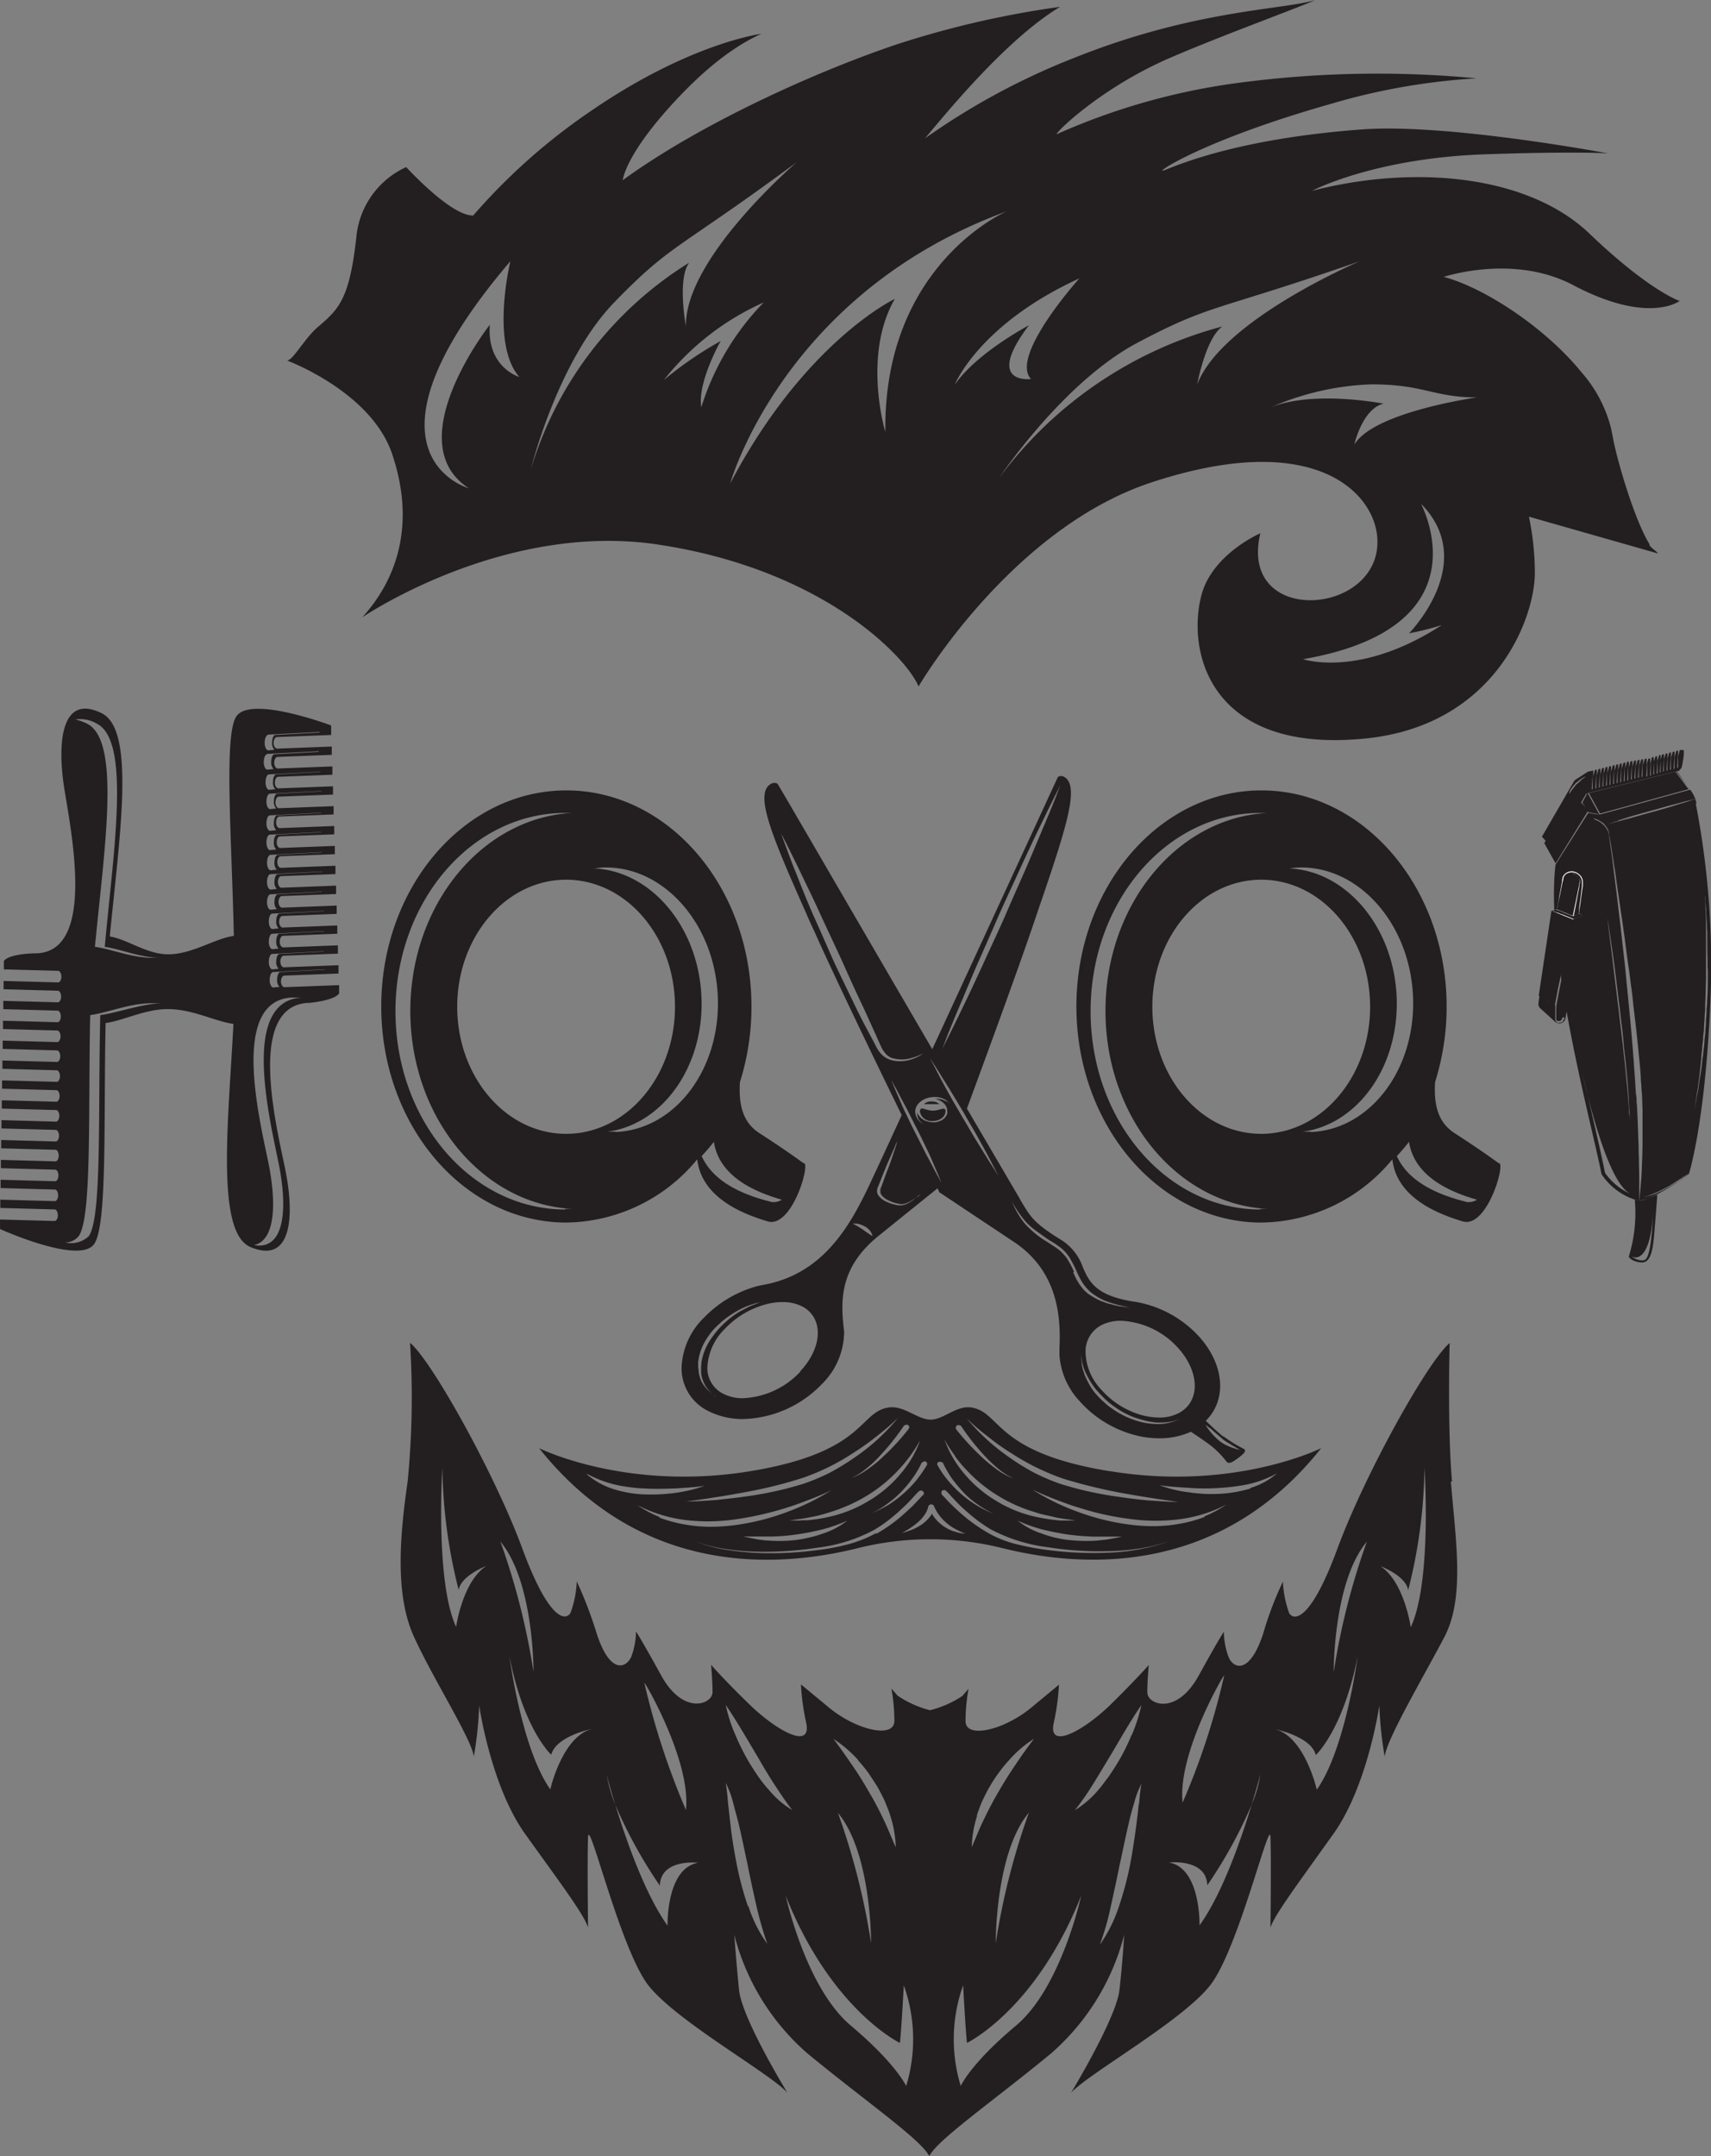
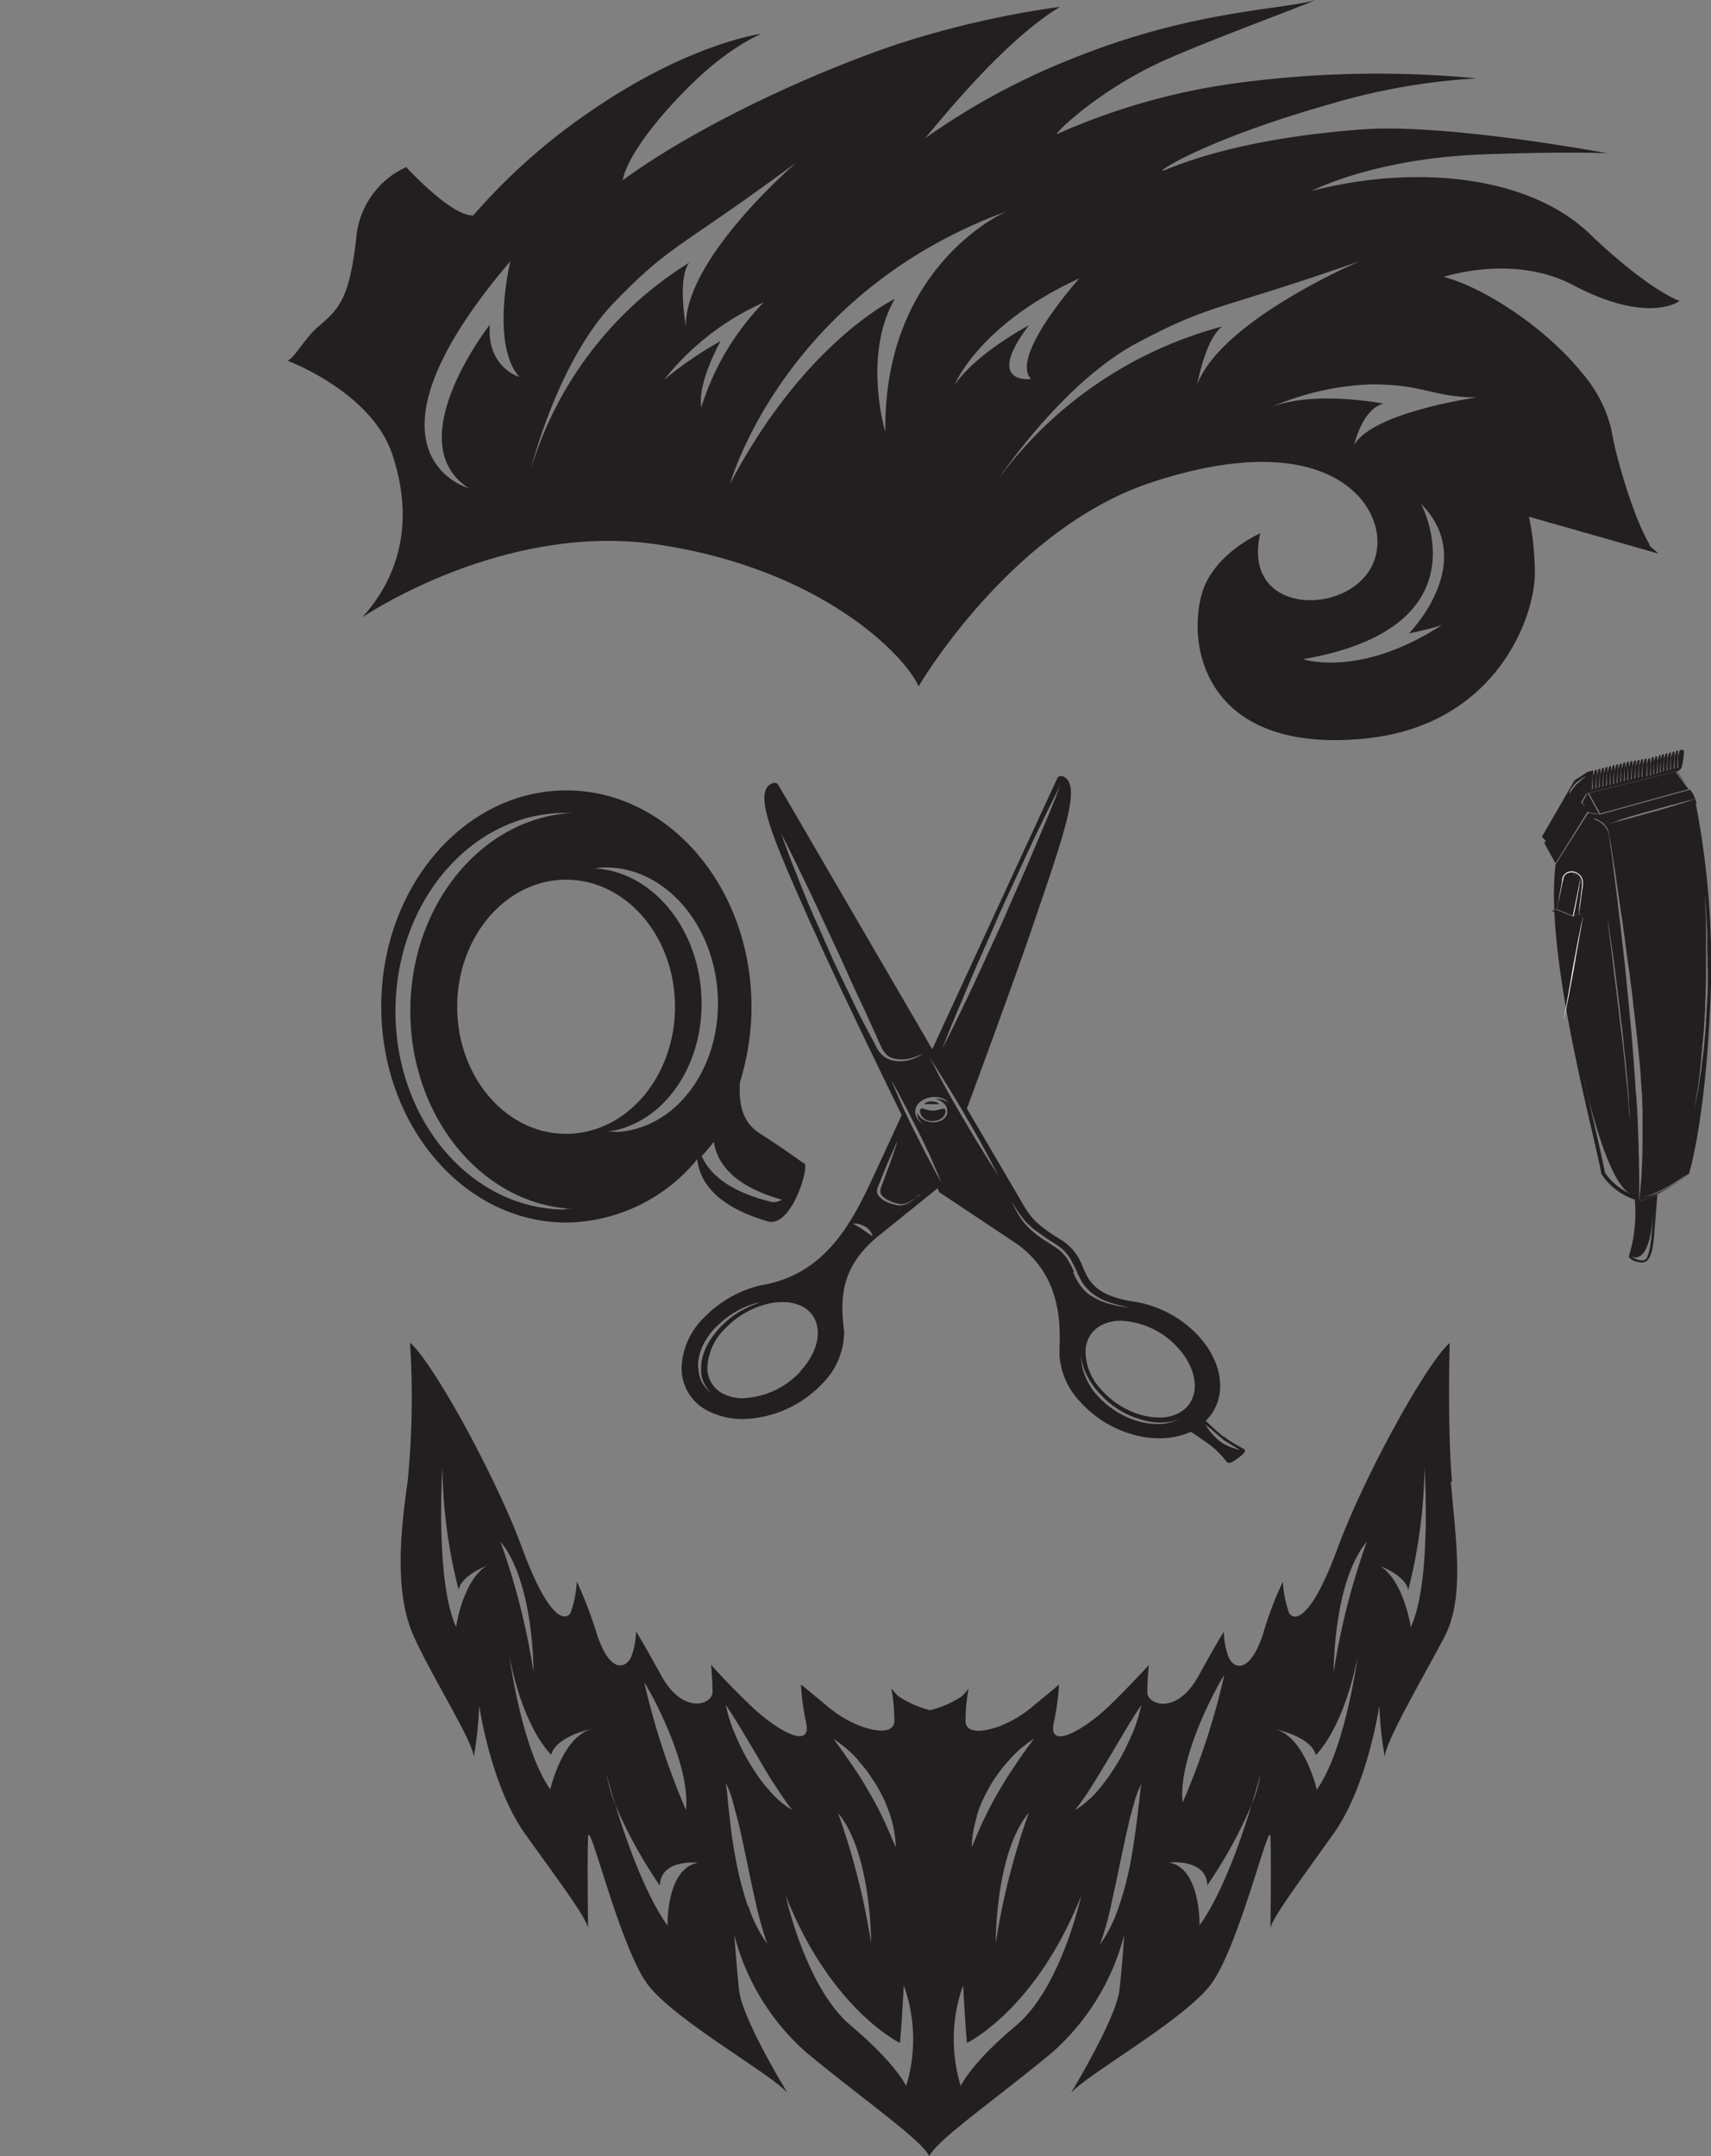
<svg xmlns="http://www.w3.org/2000/svg" width="148.182" height="186.651" viewBox="0 0 148.182 186.651">
  <rect x="0" y="0" width="148.182" height="186.651" fill="#808080" stroke="none" />
  <g id="kopf" transform="translate(0.01)">
    <path id="Pfad_1124" data-name="Pfad 1124" d="M69.88,83.322c-.617-.488-1.182-1.053-1.516-1.362,1.8-1.773,1.67-4.728-.514-7.22a9.671,9.671,0,0,0-5.6-3.083h-.026c-3.392-.514-3.957-1.722-4.522-3.032a4.5,4.5,0,0,0-1.8-2.287c-2.39-1.465-2.724-2.03-3.495-3.34-.077-.1-.128-.231-.206-.36-.617-1.053-2.338-3.983-4.522-7.709,2-5.422,4.651-12.668,5.884-16.342.206-.591.385-1.156.591-1.722,2.261-6.655,3.366-10.15,1.8-10.715H55.7a.272.272,0,0,0-.18.154c-.1.206-6.115,13.259-10.843,23.486-5.987-10.252-13.233-22.74-13.362-22.92a.328.328,0,0,0-.18-.128h-.257c-1.747.642-.231,4.265,2.8,11.1.257.591.514,1.182.8,1.773,1.67,3.752,5.011,10.689,7.554,15.88-1.31,2.852-2.313,5.011-2.724,5.884-1.773,3.777-4.111,7.888-9.276,8.814l-.385.077a10.031,10.031,0,0,0-4.754,2.775,6.341,6.341,0,0,0-1.927,4.343,4.111,4.111,0,0,0,2.21,3.674,6.581,6.581,0,0,0,3.006.745h.077a9.768,9.768,0,0,0,6.861-3.032h0A6.356,6.356,0,0,0,37.042,74.3v-.1c-.334-2.672-.385-5.525,2.981-8.248,3.469-2.8,5.036-4.06,5.036-4.06.026,0,.051-.051.051-.077a1.453,1.453,0,0,1,.154.308c0,.051.051.077.1.1,0,0,2.236,1.49,6.372,4.24,3.829,2.544,4.086,6.475,3.957,9.225v.385h0v.206a6.48,6.48,0,0,0,1.773,4.008,9.659,9.659,0,0,0,4.651,2.878,8.146,8.146,0,0,0,2.184.308h.077a6.58,6.58,0,0,0,2.7-.565c.385.257,1.131.745,1.8,1.259a8.085,8.085,0,0,1,1.31,1.362c.206.154.411.077,1-.36s.668-.617.488-.771a11.654,11.654,0,0,1-1.722-1.054Zm-44.042-3.6a2.3,2.3,0,0,1-.334-.206,2.936,2.936,0,0,1-.822-.976,3.383,3.383,0,0,1-.231-.771,2.861,2.861,0,0,0-.051-.437V76.9a4.638,4.638,0,0,1,.617-1.85,7.061,7.061,0,0,1,.591-.848,4.933,4.933,0,0,1,.36-.385c.128-.128.257-.231.385-.36a8.491,8.491,0,0,1,1.593-1.1,6.877,6.877,0,0,1,1.336-.54c.18-.051.308-.077.411-.1a.373.373,0,0,0,.154-.026,4.023,4.023,0,0,0-.514.18,4.4,4.4,0,0,0-.565.231c-.206.1-.437.231-.694.36a7.865,7.865,0,0,0-2.749,2.7,4.779,4.779,0,0,0-.642,1.773c0,.154-.026.283-.026.437v.411a2.434,2.434,0,0,0,.18.745,2.556,2.556,0,0,0,.694,1c.128.1.206.18.283.231a.76.76,0,0,1,.1.077s-.051,0-.128-.077Zm7.426-2.03h0a7.233,7.233,0,0,1-4.985,2.313,3.654,3.654,0,0,1-1.8-.437A2.48,2.48,0,0,1,25.2,77.31a5.016,5.016,0,0,1,1.516-3.315,7.618,7.618,0,0,1,3.6-2.133,5.417,5.417,0,0,1,1.388-.18h.051a3.626,3.626,0,0,1,1.722.411c1.8,1,1.7,3.52-.231,5.576ZM45.906,48.813c.257-.642.617-1.542,1.079-2.621s.976-2.338,1.567-3.7c.591-1.336,1.233-2.775,1.85-4.214.642-1.439,1.31-2.852,1.927-4.214.617-1.336,1.208-2.6,1.722-3.649.514-1.079.951-1.953,1.259-2.57l.488-.976s-.154.36-.385,1c-.257.642-.617,1.542-1.079,2.621s-.976,2.338-1.567,3.7c-.591,1.336-1.233,2.775-1.85,4.214-.642,1.439-1.31,2.852-1.927,4.214-.617,1.336-1.208,2.6-1.722,3.649-.514,1.079-.951,1.953-1.259,2.57l-.488.976S45.675,49.456,45.906,48.813Zm-5.987.951c-.514-1.028-1.182-2.184-1.8-3.469s-1.285-2.647-1.927-4.008c-.617-1.388-1.208-2.749-1.8-4.06-.565-1.285-1.054-2.518-1.465-3.572-.437-1.054-.745-1.927-.976-2.544s-.36-.976-.36-.976.18.334.488.925c.283.591.719,1.439,1.208,2.467s1.079,2.21,1.67,3.52c.591,1.285,1.233,2.647,1.876,4.034.617,1.388,1.233,2.749,1.85,4.034.591,1.285,1.131,2.492,1.593,3.52a2.422,2.422,0,0,0,.463.642,1.352,1.352,0,0,0,.694.334,2.861,2.861,0,0,0,1.413-.051,5.73,5.73,0,0,0,.848-.308,1.492,1.492,0,0,0,.283-.154s-.077.051-.257.18a4.2,4.2,0,0,1-.822.385,3.1,3.1,0,0,1-1.516.128,1.98,1.98,0,0,1-.874-.36,2.183,2.183,0,0,1-.591-.694Zm-.488,16.162s-.128-.077-.206-.128-.18-.128-.257-.18a1.962,1.962,0,0,1-.283-.206c-.206-.128-.411-.257-.591-.36a2.751,2.751,0,0,0-.308-.154,1.543,1.543,0,0,1,.385,0,1.1,1.1,0,0,1,.36.1,2.593,2.593,0,0,1,.385.18,1.491,1.491,0,0,1,.308.257,1.186,1.186,0,0,1,.18.257,1.253,1.253,0,0,1,.1.283s-.026,0-.077-.051Zm3.957-3.392s-.206.18-.36.308a3.652,3.652,0,0,1-.565.334,1.55,1.55,0,0,1-.411.128h-.231a.712.712,0,0,1-.231-.026A3.844,3.844,0,0,1,40.716,63,1.727,1.727,0,0,1,40,62.432a.653.653,0,0,1-.1-.437v-.1h.026v-.077l.077-.18c.206-.488.385-1,.591-1.465.18-.463.385-.9.54-1.259s.308-.668.385-.9c.1-.206.154-.334.154-.334a2.569,2.569,0,0,0-.1.36l-.308.925c-.128.385-.283.822-.463,1.285s-.36.976-.54,1.465l-.077.18v.051h0v.128a.464.464,0,0,0,.077.308,1.494,1.494,0,0,0,.617.488,2.947,2.947,0,0,0,.8.283,1.984,1.984,0,0,0,.385.051,1.57,1.57,0,0,0,.334-.077,2.9,2.9,0,0,0,.565-.283,2.5,2.5,0,0,0,.385-.283c.206-.154.334-.257.334-.257l-.283.283Zm1.876-1.567c-.128-.231-.334-.591-.54-1s-.488-.9-.745-1.413-.54-1.079-.822-1.619c-.283-.565-.54-1.1-.8-1.645-.257-.514-.463-1.028-.642-1.439s-.334-.771-.437-1.028l-.154-.385s.077.128.206.385c.128.231.334.591.54,1s.488.9.745,1.413.54,1.079.822,1.619c.283.565.54,1.1.8,1.645.257.514.463,1.028.642,1.439s.334.771.437,1.028l.154.385S45.392,61.224,45.264,60.967Zm.642-6.655a1.818,1.818,0,0,0-.771-.231H44.9a.794.794,0,0,1,.206.051,1.477,1.477,0,0,1,.565.334.959.959,0,0,1,.308.668v.206a.544.544,0,0,1-.077.18.858.858,0,0,1-.283.334,1.147,1.147,0,0,1-.437.206,1.026,1.026,0,0,1-.488.051,1.455,1.455,0,0,1-.463-.077,1.291,1.291,0,0,1-.8-.642,1.013,1.013,0,0,1-.051-.154v.18a.935.935,0,0,0,.257.617,1.363,1.363,0,0,0,.283.231,1.232,1.232,0,0,1-.719-1.079c0-.694.771-1.259,1.67-1.259a1.738,1.738,0,0,1,1.362.591,2.733,2.733,0,0,0-.283-.231ZM50.12,60.3c-.18-.283-.437-.668-.719-1.131s-.642-1.028-1-1.619-.719-1.233-1.1-1.85c-.36-.642-.745-1.259-1.079-1.876-.334-.591-.642-1.156-.9-1.645s-.463-.9-.617-1.182-.231-.437-.231-.437.1.154.283.437.437.668.719,1.131.642,1.028,1,1.619.745,1.233,1.1,1.85c.36.642.745,1.259,1.079,1.876.334.591.642,1.156.9,1.644s.463.9.617,1.182.231.437.231.437-.1-.154-.283-.437Zm6.835,8.762a8.623,8.623,0,0,0-.565-1.079,1.561,1.561,0,0,0-.18-.257c-.077-.077-.128-.154-.206-.231a2.686,2.686,0,0,0-.488-.437l-.257-.18s-.206-.128-.283-.18c-.18-.128-.385-.257-.565-.36a8.249,8.249,0,0,1-1.773-1.516,7.834,7.834,0,0,1-.822-1.31c-.154-.334-.257-.514-.257-.514s.128.18.308.488a10.182,10.182,0,0,0,.9,1.233,5.57,5.57,0,0,0,.8.719c.308.231.642.463,1,.719.18.128.36.231.565.36a2.706,2.706,0,0,1,.283.18l.283.206a2.987,2.987,0,0,1,.514.463,1.8,1.8,0,0,1,.206.257,1.559,1.559,0,0,1,.18.257,11.223,11.223,0,0,1,.565,1.1,8.141,8.141,0,0,0,.54,1.053,5.639,5.639,0,0,0,.36.463l.206.206.1.1a1.025,1.025,0,0,1,.1.077,5.912,5.912,0,0,0,.951.591,5.845,5.845,0,0,0,.925.334c.154.051.283.077.411.128.128.026.257.051.36.077.437.1.668.154.668.154s-.257-.026-.694-.1a2.016,2.016,0,0,1-.36-.051c-.128-.026-.283-.077-.411-.1-.154-.051-.308-.077-.488-.128-.154-.051-.334-.128-.514-.18a6.8,6.8,0,0,1-1.028-.565c-.051-.026-.077-.051-.128-.077l-.1-.1s-.154-.128-.231-.206c-.128-.154-.257-.308-.385-.488a5.388,5.388,0,0,1-.565-1.079ZM64.2,82.243a7.662,7.662,0,0,1-1.079-.1,6.732,6.732,0,0,1-1.028-.283,6.246,6.246,0,0,1-.951-.411,6.748,6.748,0,0,1-.848-.514,5.8,5.8,0,0,1-.745-.591,7.582,7.582,0,0,1-.642-.642h0a4.418,4.418,0,0,1-.591-.822A6.923,6.923,0,0,1,57.88,78l-.154-.462a2.988,2.988,0,0,1-.1-.463,2.831,2.831,0,0,0-.051-.463v-.463a3.823,3.823,0,0,0,.128.925,3.607,3.607,0,0,0,.334.874,7.168,7.168,0,0,0,.488.848,5.792,5.792,0,0,0,.617.771h0c.206.206.411.437.642.642a7.742,7.742,0,0,0,.719.565,7.627,7.627,0,0,0,1.7.9c.308.1.642.206.951.283a6.759,6.759,0,0,0,1,.154,6.883,6.883,0,0,0,1.028-.051,3.324,3.324,0,0,0,.976-.308,3.994,3.994,0,0,1-2,.488Zm1.824-.951a3.589,3.589,0,0,1-1.7.385,6.117,6.117,0,0,1-1.49-.206,7.294,7.294,0,0,1-3.52-2.21h0a4.85,4.85,0,0,1-1.362-3.34,2.556,2.556,0,0,1,1.362-2.235,3.589,3.589,0,0,1,1.7-.385h.051a7.1,7.1,0,0,1,4.959,2.415c1.85,2.107,1.85,4.6,0,5.576ZM70.677,84.3c-.18-.077-.385-.154-.591-.257a1.921,1.921,0,0,1-.308-.18,2.692,2.692,0,0,1-.283-.206,5.3,5.3,0,0,1-.848-.9,2.912,2.912,0,0,1-.308-.462s.18.154.463.36c.128.1.283.257.437.385s.334.283.514.437a1.8,1.8,0,0,0,.257.206,2.7,2.7,0,0,0,.283.18c.18.1.36.231.514.308.308.18.514.308.514.308a4.886,4.886,0,0,1-.617-.18Z" transform="translate(36.052 41.043)" fill="#231f20" />
    <path id="Pfad_1125" data-name="Pfad 1125" d="M30.99,37.56a1.02,1.02,0,0,0,1.1.874c.617,0,1.131-.36,1.131-.848,0-.463-.488-.051-1.1-.051s-1.1-.437-1.1.026Z" transform="translate(48.656 58.618)" fill="#231f20" />
    <path id="Pfad_1126" data-name="Pfad 1126" d="M31.515,37.136s-.154.051-.206.077-.1.077-.128.077c0,.026-.051.051-.051.051h1.336l-.051-.051c-.026,0-.077-.051-.128-.077a1.773,1.773,0,0,0-.206-.077c-.077,0-.18-.026-.283-.026A1.054,1.054,0,0,0,31.515,37.136Z" transform="translate(48.875 58.246)" fill="#231f20" />
    <path id="Pfad_1127" data-name="Pfad 1127" d="M49.456,58.929c-.463-.308-1.054-.8-3.854-2.621-1.567-1-1.8-2.672-1.7-4.42a21.728,21.728,0,0,0,1-6.552c0-10.33-7.195-18.706-16.034-18.706S12.84,35.007,12.84,45.336s7.195,18.706,16.034,18.706a14.911,14.911,0,0,0,11.332-5.473c.385,3.417,4.137,4.779,6.09,5.37,2.056.617,3.649-4.728,3.186-5.036ZM28.771,62.912c-8.12,0-14.7-7.683-14.7-17.165s6.578-17.165,14.7-17.165h.642C21.6,28.968,15.358,36.5,15.358,45.722S21.6,62.475,29.414,62.861h-.642Zm9.507-17.55c0,6.064-4.214,11-9.43,11s-9.43-4.934-9.43-11,4.214-11,9.43-11S38.278,39.3,38.278,45.362ZM33.139,56.18h-.694c4.856-.668,8.428-5.781,8.12-11.794-.308-6.038-4.42-10.792-9.3-11l.694-.077c5.19-.231,9.687,4.7,10.021,11.023s-3.623,11.64-8.814,11.871Zm13.439,6.064c-1.722-.437-4.856-1.413-5.987-3.957.36-.385.719-.8,1.054-1.233.488,3.161,3.854,4.42,5.884,5.011a1.3,1.3,0,0,1-.976.18Z" transform="translate(20.169 41.797)" fill="#231f20" />
-     <path id="Pfad_1128" data-name="Pfad 1128" d="M72.886,58.929c-.463-.308-1.054-.8-3.854-2.621-1.567-1-1.8-2.672-1.7-4.42a21.728,21.728,0,0,0,1-6.552c0-10.33-7.195-18.706-16.034-18.706S36.27,35.007,36.27,45.336,43.465,64.043,52.3,64.043a14.911,14.911,0,0,0,11.332-5.473c.385,3.417,4.137,4.779,6.09,5.37,2.056.617,3.649-4.728,3.186-5.036ZM52.2,62.912c-8.12,0-14.7-7.683-14.7-17.165s6.578-17.165,14.7-17.165h.642c-7.811.385-14.055,7.914-14.055,17.139s6.244,16.753,14.055,17.139H52.2Zm9.507-17.55c0,6.064-4.214,11-9.43,11s-9.43-4.934-9.43-11,4.214-11,9.43-11,9.43,4.934,9.43,11ZM56.569,56.18h-.694C60.732,55.512,64.3,50.4,64,44.386c-.308-6.038-4.42-10.792-9.3-11l.694-.077c5.19-.231,9.687,4.7,10.021,11.023S61.786,55.974,56.6,56.205Zm13.439,6.064c-1.722-.437-4.856-1.413-5.987-3.957.36-.385.719-.8,1.054-1.233.488,3.161,3.854,4.42,5.884,5.011a1.3,1.3,0,0,1-.976.18Z" transform="translate(56.943 41.797)" fill="#231f20" />
-     <path id="Pfad_1129" data-name="Pfad 1129" d="M26.739,49.353s2.184-.18,2.621-.822v-.719l-4.728.18c-.154,0-.308-.206-.308-.488h0c0-.283.128-.514.283-.514l4.7-.18V46.09l-4.728.18c-.154,0-.308-.206-.308-.488h0c0-.283.128-.514.283-.514l4.7-.18v-.719l-4.728.18c-.154,0-.308-.206-.308-.488h0c0-.283.128-.514.283-.514l4.7-.18v-.719l-4.728.18c-.154,0-.308-.206-.308-.488h0c0-.283.128-.514.283-.514l4.7-.18v-.719l-4.728.18c-.154,0-.308-.206-.308-.488h0c0-.283.128-.514.283-.514l4.7-.18V39.2l-4.728.18c-.154,0-.308-.206-.308-.488h0c0-.283.128-.514.283-.514l4.7-.18v-.719l-4.728.18c-.154,0-.308-.206-.308-.488h0c0-.283.128-.514.283-.514l4.7-.18V35.76l-4.728.18c-.154,0-.308-.206-.308-.488h0c0-.283.128-.514.283-.514l4.7-.18v-.719l-4.728.18c-.154,0-.308-.206-.308-.488h0c0-.283.128-.514.283-.514l4.7-.18v-.719l-4.728.18c-.154,0-.308-.206-.308-.488h0c0-.283.128-.514.283-.514l4.7-.18V30.6l-4.728.18c-.154,0-.308-.206-.308-.488h0c0-.283.128-.514.283-.514l4.7-.18v-.719l-4.728.18c-.154,0-.308-.206-.308-.488h0c0-.283.128-.514.283-.514l4.7-.18v-.719l-4.728.18c-.154,0-.308-.206-.308-.488h0c0-.283.128-.514.283-.514l4.7-.18v-.822s-7.015-2.647-8.223-.771c-1.079,1.67-.385,10.561-.206,18.989-1.619.206-3.6,1.593-5.679,1.593-1.876,0-3.546-1.31-5.062-1.542.8-8.428,2.287-17.858-.694-19.323C5.283,22.527,4.9,26.818,5.592,31.007c.694,4.214,2.6,14.107-2.621,14.055,0,0-2.21.026-2.647.668v.719l4.7.128c.154,0,.283.231.283.514h0c0,.283-.154.514-.308.488L.3,47.452v.719L5,48.3c.154,0,.283.231.283.514h0c0,.283-.154.514-.308.488l-4.7-.128v.719l4.7.128c.154,0,.283.231.283.514h0c0,.283-.154.514-.308.488l-4.7-.128v.719l4.7.128c.154,0,.283.231.283.514h0c0,.283-.154.514-.308.488l-4.7-.128v.719l4.7.128c.154,0,.283.231.283.514h0c0,.283-.154.514-.308.488L.2,54.338v.719l4.7.128c.154,0,.283.231.283.514h0c0,.283-.154.514-.308.488L.17,56.06v.719l4.7.128c.154,0,.283.231.283.514h0c0,.283-.154.514-.308.488l-4.7-.128V58.5l4.7.128c.154,0,.283.231.283.514h0c0,.283-.154.514-.308.488L.118,59.5v.719l4.7.128c.154,0,.283.231.283.514h0c0,.283-.154.514-.308.488l-4.7-.128v.719l4.7.128c.154,0,.283.231.283.514h0c0,.283-.154.514-.308.488l-4.7-.128v.719l4.7.128c.154,0,.283.231.283.514h0c0,.283-.154.514-.308.488l-4.7-.128v.719l4.7.128c.154,0,.283.231.283.514h0c0,.283-.154.514-.308.488l-4.7-.128v.719l4.7.128c.154,0,.283.231.283.514H5c0,.283-.154.514-.308.488l-4.7-.128v.822s6.861,3.109,8.145,1.31c1.156-1.593.822-10.664,1-19.143,1.542-.206,3.417-1.208,5.37-1.208,2.158,0,4.06,1.054,5.7,1.285-.437,8.479-1.542,18.064,1.49,19.323,3.623,1.516,3.829-2.8,2.955-6.938-.874-4.163-3.186-13.927,2.03-14.21ZM8.675,50.407c-.206,8.479.154,17.524-1,19.143a2.218,2.218,0,0,1-2.03.54A1.507,1.507,0,0,0,6.8,69.55c1.156-1.593.822-10.664,1-19.143,1.542-.206,3.417-1.028,5.37-1.028h.848C12.247,49.43,10.088,50.227,8.675,50.407Zm4.548-4.959c-1.876,0-3.495-.745-5.011-.951.8-8.428,2.287-17.858-.694-19.323a4.76,4.76,0,0,0-1-.36,2.784,2.784,0,0,1,1.85.36c2.955,1.465,1.465,10.895.694,19.323,1.388.206,2.981.9,4.677.951H13.2Zm14.878.976h0v.051l-3.829.206c-.154,0-.283.308-.283.668h0a.822.822,0,0,0,.206.617l-.54.051c-.154,0-.308-.283-.308-.642h0c0-.385.128-.668.283-.694L28.1,46.45Zm-.077-1.567h0v.051l-3.829.206c-.154,0-.283.308-.283.668h0a.822.822,0,0,0,.206.617l-.54.051c-.154,0-.308-.283-.308-.642h0c0-.385.128-.668.283-.694l4.471-.231Zm0-1.747h0v.051l-3.829.206c-.154,0-.283.308-.283.668h0a.822.822,0,0,0,.206.617l-.54.051c-.154,0-.308-.283-.308-.642h0c0-.385.128-.668.283-.694l4.471-.231Zm0-1.747h0v.051l-3.829.206c-.154,0-.283.308-.283.668h0a.822.822,0,0,0,.206.617l-.54.051c-.154,0-.308-.283-.308-.642h0c0-.385.128-.668.283-.694l4.471-.231Zm-.154-1.67h0v.051l-3.829.206c-.154,0-.283.308-.283.668h0a.822.822,0,0,0,.206.617l-.54.051c-.154,0-.308-.283-.308-.642h0c0-.385.128-.668.283-.694l4.471-.231Zm0-1.747h0V38l-3.829.206c-.154,0-.283.308-.283.668h0a.822.822,0,0,0,.206.617l-.54.051c-.154,0-.308-.283-.308-.642h0c0-.385.128-.668.283-.694l4.471-.231Zm0-1.67h0v.051l-3.829.206c-.154,0-.283.308-.283.668h0a.822.822,0,0,0,.206.617l-.54.051c-.154,0-.308-.283-.308-.642h0c0-.385.128-.668.283-.694L27.87,36.3Zm-.051-1.747h0v.051l-3.829.206c-.154,0-.283.308-.283.668h0a.822.822,0,0,0,.206.617l-.54.051c-.154,0-.308-.283-.308-.642h0c0-.385.128-.668.283-.694l4.471-.231Zm0-1.67h0v.051l-3.829.206c-.154,0-.283.308-.283.668h0a.822.822,0,0,0,.206.617l-.54.051c-.154,0-.308-.283-.308-.642h0c0-.385.128-.668.283-.694l4.471-.231Zm0-1.876h0v.051l-3.829.206c-.154,0-.283.308-.283.668h0a.822.822,0,0,0,.206.617l-.54.051c-.154,0-.308-.283-.308-.642h0c0-.385.128-.668.283-.694l4.471-.231Zm-.077-1.67h0v.051l-3.829.206c-.154,0-.283.308-.283.668h0a.822.822,0,0,0,.206.617l-.54.051c-.154,0-.308-.283-.308-.642h0c0-.385.128-.668.283-.694l4.471-.231Zm-4.548-3.186,4.471-.231h0v.051l-3.829.206c-.154,0-.283.308-.283.668h0a.822.822,0,0,0,.206.617l-.54.051c-.154,0-.308-.283-.308-.642h0c0-.385.128-.668.283-.694Zm-.077,1.67,4.471-.231h0v.051l-3.829.206c-.154,0-.283.308-.283.668h0a.822.822,0,0,0,.206.617l-.54.051c-.154,0-.308-.283-.308-.642h0c0-.385.128-.668.283-.694ZM24.092,63.1c.8,3.8.668,7.709-2.107,7.22,1.927-.411,1.927-3.854,1.233-7.22-.874-4.163-3.186-13.927,2.03-14.21h.874C20.906,49.173,23.244,58.938,24.092,63.1Z" transform="translate(0 37.472)" fill="#231f20" />
    <path id="Pfad_1130" data-name="Pfad 1130" d="M127.663,47.125c-1.362-2.184-2.852-7.477-3.135-9.019l-.206-1.028a11.618,11.618,0,0,0-2.544-4.831h0c-3.186-3.931-8.505-7.375-11.948-8.274,0,0,6.038-2.03,11.229.719,6.527,3.443,9.2,1.362,9.2,1.362s-2.6-.848-7.811-5.833-14.929-6.038-24.025-3.7c0,0,5.345-2.826,14.955-3.161,4.959-.18,9.327-.18,10.689-.077-2.467-.463-14.621-2.57-21.276-2.081-11.512.848-16.625,3.392-17.267,3.572-.642.154,3.649-2.7,14.621-5.807a55.836,55.836,0,0,1,12.539-2.184,91.07,91.07,0,0,0-20.4.36,56.821,56.821,0,0,0-15.957,4.471c-.257,0,3.777-4.034,9.918-6.655C90.842,2.981,97.6.54,98.7,0,96.032.848,88.3.822,77.891,4.985a60.411,60.411,0,0,0-12.976,6.989c1.85-2.21,7.066-8.608,11.691-11.383A81.9,81.9,0,0,0,62.5,3.829C55.459,6.193,45.438,10.715,38.731,15.6c0,0,.154-1.9,3.726-5.961S48.8,3.8,50.731,2.929c0,0-6.09.771-14.569,6.552a52.626,52.626,0,0,0-10.381,9.173c-1.362.051-3.854-2.107-5.807-4.188A7.421,7.421,0,0,0,15.683,20.3c-.591,5.55-1.49,6.424-3.366,8.017-1.182,1.028-2.107,2.826-2.647,2.9,0,0,7.3,2.7,9.1,8.12,2.518,7.529-.848,12.18-2.6,14.107,0,0,12.205-8.325,25.618-6.3,14.364,2.158,21.533,9.79,22.561,12.282,0,0,7.94-13.619,20.145-17.653,14.081-4.651,19.272.822,19.58,4.728.54,6.809-12.077,7.863-10.124-.334,0,0-4.188,1.8-5.113,5.4-1.285,5.036.9,13.747,14.287,12.359,10.946-1.131,14.492-10.047,14.6-14.184a23.875,23.875,0,0,0-.514-5.011l11.177,3.186c-.18-.257-.437-.334-.745-.719ZM27.22,28.111S19.229,38.286,25.4,42.269c0,0-10.664-2.929,3.6-19.657,0,0-1.747,7.143.771,10.021C29.764,32.633,26.937,31.811,27.22,28.111ZM30.766,40.65s2.287-9.379,7.246-14.492,5.37-4.42,15.8-12.128c0,0-9.739,8.325-9.61,14.235,0,0-.771-4.111.283-5.525A31.8,31.8,0,0,0,30.766,40.65ZM47.211,29.524A32.03,32.03,0,0,0,42.3,32.89a22.849,22.849,0,0,1,8.634-6.706,22.713,22.713,0,0,0-5.4,9.07C45.181,33.1,47.211,29.524,47.211,29.524ZM61.446,37.31s-1.953-6.6.848-11.434c0,0-7.786,3.674-14.261,15.983,0,0,4.6-16.471,23.948-23.563,0,0-10.664,4.548-10.509,19.04ZM67.485,33.3s2.081-5.216,10.792-9.2c0,0-6.064,6.732-4.188,8.711,0,0-4.111.54-.18-4.651C73.908,28.162,69.412,30.526,67.485,33.3Zm20.967.128s.719-4.111,2.21-5.165A35.316,35.316,0,0,0,71.313,41.4s5.5-8.274,11.974-11.717c6.5-3.443,6.655-2.672,19.272-7.066,0,0-12.18,5.165-14.132,10.818Zm21.173,20.71c-7.092,4.6-11.974,2.929-11.974,2.929,16.162-2.8,10.1-13.593,10.227-13.439,5.011,5.088-1.054,11.2-1.054,11.2a23.768,23.768,0,0,0,2.775-.694ZM102.1,38.44s.694-3.058,2.518-3.495c0,0-5.987-1.182-9.739.308a23.706,23.706,0,0,1,8.711-1.979c4.522,0,5.37,1.131,9.122,1.131,0,0-8.839,1.233-10.587,4.034Z" transform="translate(15.193)" fill="#231f20" />
-     <path id="Pfad_1131" data-name="Pfad 1131" d="M67.624,52.955c-10.1-1.619-9.43-5.139-12.051-5.525-1.285-.18-2.39,1.054-3.495,1.054-1.156,0-2.287-1.233-3.623-1.054-2.621.36-1.953,3.88-12.051,5.525-10.741,1.747-18.244-2-18.244-2C26.948,62,38.639,61.384,45.757,59.611a25.882,25.882,0,0,1,12.539,0c7.118,1.773,18.835,2.364,27.6-8.659,0,0-7.5,3.752-18.244,2ZM57.063,49.975a19.221,19.221,0,0,0,2.03,1.439A20.6,20.6,0,0,0,63.564,53.6a45.59,45.59,0,0,0,4.908,1.208c1.67.308,3.34.565,5.036.8-.848,0-1.7-.077-2.57-.128q-1.272-.116-2.544-.308a30.622,30.622,0,0,1-5.011-1.1,17.646,17.646,0,0,1-2.364-1,20.262,20.262,0,0,1-2.158-1.336,18.357,18.357,0,0,1-3.674-3.366A18.841,18.841,0,0,0,57.063,49.975Zm-2.724-1s.257-.051.36.051h0a20.739,20.739,0,0,0,2,2.544A12.421,12.421,0,0,0,57.885,52.7a6.437,6.437,0,0,0,1.388.9,6.217,6.217,0,0,1-1.465-.8,12.738,12.738,0,0,1-1.285-1.053,22.036,22.036,0,0,1-2.235-2.415A.244.244,0,0,1,54.339,49Zm-.18,2.647a10.657,10.657,0,0,0,1.1,1.31,12.784,12.784,0,0,0,2.672,2.158A13.1,13.1,0,0,0,61.123,56.5c.565.206,1.156.283,1.722.437.591.128,1.182.18,1.773.283h-.9a5.135,5.135,0,0,1-.9-.051,14.63,14.63,0,0,1-1.8-.308,10.945,10.945,0,0,1-3.34-1.388,10.635,10.635,0,0,1-2.7-2.313A9.4,9.4,0,0,1,53.26,50.18a10.546,10.546,0,0,0,.925,1.439Zm12.128,6.989h2.338c-.385.1-.771.154-1.156.231-.385.051-.771.1-1.182.128a14.545,14.545,0,0,1-2.364-.077,9.929,9.929,0,0,1-2.287-.565,6.483,6.483,0,0,1-2.03-1.1,13.528,13.528,0,0,0,2.158.771c.745.18,1.49.334,2.235.437a22.254,22.254,0,0,0,2.287.18ZM52.8,52.133s.283,0,.334.1h0a9.974,9.974,0,0,0,.771,1.336,14.679,14.679,0,0,0,1,1.208,7.734,7.734,0,0,0,1.208,1.028,9.386,9.386,0,0,0,1.388.822,9.848,9.848,0,0,1-3.906-2.852,8.227,8.227,0,0,1-.925-1.336.223.223,0,0,1,.1-.308Zm-1.516.1s.206-.18.334-.128a.227.227,0,0,1,.128.308h0a12.325,12.325,0,0,1-.925,1.336,10.413,10.413,0,0,1-2.441,2.133,11.04,11.04,0,0,1-1.465.719,6.813,6.813,0,0,0,1.388-.822,9.424,9.424,0,0,0,1.208-1.028,11.36,11.36,0,0,0,1-1.208,7.6,7.6,0,0,0,.771-1.31h0ZM51.2,50.18a9.4,9.4,0,0,1-1.722,2.981,10.636,10.636,0,0,1-2.7,2.313,11.217,11.217,0,0,1-3.34,1.388,14.624,14.624,0,0,1-1.8.308c-.308.051-.617,0-.9.051h-.9c.591-.1,1.182-.154,1.773-.283a12.054,12.054,0,0,0,1.722-.437,14.165,14.165,0,0,0,3.186-1.413A12.783,12.783,0,0,0,49.2,52.93a13.539,13.539,0,0,0,1.1-1.31,17.086,17.086,0,0,0,.925-1.439Zm-6.347,7.041a6.78,6.78,0,0,1-2.03,1.1,11.9,11.9,0,0,1-2.287.565,12.129,12.129,0,0,1-2.364.077,9.23,9.23,0,0,1-1.182-.128l-1.156-.231h2.338a16.805,16.805,0,0,0,2.287-.18,21.472,21.472,0,0,0,2.235-.437A12.687,12.687,0,0,0,44.858,57.221Zm4.882-8.2s.231-.154.36-.077a.225.225,0,0,1,.077.334h0A19.919,19.919,0,0,1,47.941,51.7a10,10,0,0,1-1.285,1.053,6.218,6.218,0,0,1-1.465.8,6.114,6.114,0,0,0,1.388-.9,9.79,9.79,0,0,0,1.182-1.131,20.5,20.5,0,0,0,2-2.518h0Zm-8.865,4.548a19.488,19.488,0,0,0,4.471-2.184,22.3,22.3,0,0,0,2.03-1.439,22.938,22.938,0,0,0,1.876-1.619A17.685,17.685,0,0,1,45.577,51.7a23.216,23.216,0,0,1-2.158,1.336,17.644,17.644,0,0,1-2.364,1,30.624,30.624,0,0,1-5.011,1.1c-.848.128-1.7.206-2.544.308-.848.051-1.7.128-2.57.128,1.7-.231,3.366-.488,5.036-.8a39.094,39.094,0,0,0,4.908-1.208Zm-18.552-.385a10.2,10.2,0,0,0,2.415.925,14.077,14.077,0,0,0,2.544.334c.874.051,1.722.026,2.6,0,.874-.051,1.747-.1,2.621-.231a12.49,12.49,0,0,1-2.57.617,15.4,15.4,0,0,1-2.672.128A10.212,10.212,0,0,1,24.61,54.5a6.616,6.616,0,0,1-2.287-1.259Zm6.27,3.726a9.862,9.862,0,0,1-1.927-1.028A12.5,12.5,0,0,0,30.8,57.17a16.385,16.385,0,0,0,4.343-.051,27.566,27.566,0,0,0,4.265-.951c.694-.206,1.388-.463,2.056-.719q1.041-.385,2-.848a20.139,20.139,0,0,1-3.957,1.927A20.427,20.427,0,0,1,35.2,57.606a16.344,16.344,0,0,1-2.236.154,13.154,13.154,0,0,1-2.236-.206,12.168,12.168,0,0,1-2.158-.591Zm18.732,1.413a10.478,10.478,0,0,1-2.492.976,18.776,18.776,0,0,1-2.621.488,30.729,30.729,0,0,1-5.319.231c-.9-.051-1.773-.154-2.647-.283a14.315,14.315,0,0,1-2.544-.694,14.464,14.464,0,0,0,2.57.642,22.51,22.51,0,0,0,2.647.231,30.368,30.368,0,0,0,5.293-.334,13.987,13.987,0,0,0,4.959-1.542,13.256,13.256,0,0,0,2.056-1.516c.308-.283.617-.565.925-.874s.54-.617.9-.951a.248.248,0,0,1,.36,0,.219.219,0,0,1,0,.334h-.026c-.257.283-.591.642-.874.925-.308.308-.642.591-.951.874A14.151,14.151,0,0,1,47.4,58.351Zm6.784-.154a3.9,3.9,0,0,1-.925-.463,3.85,3.85,0,0,1-.745-.694,3.348,3.348,0,0,1-.257-.385,1.292,1.292,0,0,1-.206.308,3.275,3.275,0,0,1-.694.642,5.039,5.039,0,0,1-.822.437,8.687,8.687,0,0,1-.874.283,7.436,7.436,0,0,0,1.439-.976,3.1,3.1,0,0,0,.54-.617,2.061,2.061,0,0,0,.308-.694.251.251,0,0,1,.308-.18.24.24,0,0,1,.18.128h0a3.3,3.3,0,0,0,.437.771,3.809,3.809,0,0,0,.617.668,4.136,4.136,0,0,0,.771.54,5.686,5.686,0,0,0,.9.411,2.687,2.687,0,0,1-1-.206Zm16.034,1.542A18.128,18.128,0,0,1,67.5,60a30.621,30.621,0,0,1-5.319-.231,22.431,22.431,0,0,1-2.621-.488,9.5,9.5,0,0,1-2.492-.976A14.151,14.151,0,0,1,54.9,56.784c-.334-.283-.642-.565-.951-.874-.308-.283-.617-.642-.874-.9h-.026s-.1-.257,0-.36a.274.274,0,0,1,.36,0h0c.334.334.591.642.9.951a10.011,10.011,0,0,0,.925.874,13.259,13.259,0,0,0,2.056,1.516,14.321,14.321,0,0,0,4.959,1.542,28.054,28.054,0,0,0,5.293.334,18.4,18.4,0,0,0,2.647-.231,14.46,14.46,0,0,0,2.57-.642,14.312,14.312,0,0,1-2.544.694Zm5.653-2.8a12.167,12.167,0,0,1-2.158.591,13.153,13.153,0,0,1-2.235.206,16.34,16.34,0,0,1-2.236-.154,20.429,20.429,0,0,1-4.317-1.079,20.139,20.139,0,0,1-3.957-1.927q1,.463,2,.848c.668.257,1.362.514,2.056.719a23.844,23.844,0,0,0,4.265.951,16.384,16.384,0,0,0,4.343.051A12.314,12.314,0,0,0,77.7,55.833a10.656,10.656,0,0,1-1.927,1.028Zm3.983-2.467a11.425,11.425,0,0,1-2.647.463,13.223,13.223,0,0,1-2.672-.128,11.024,11.024,0,0,1-2.57-.617c.874.128,1.747.18,2.621.231a17.5,17.5,0,0,0,2.6,0,16.809,16.809,0,0,0,2.544-.334,9.558,9.558,0,0,0,2.415-.925,6.221,6.221,0,0,1-2.287,1.259Z" transform="translate(28.519 74.417)" fill="#231f20" />
    <path id="Pfad_1132" data-name="Pfad 1132" d="M104.549,57.265c-.411-4.651-.206-12-.206-12-1.927,1.619-7.375,11.434-9.713,17.781s-3.777,6.27-4.188,5.6a9.224,9.224,0,0,1-.54-2.724,29.222,29.222,0,0,0-1.722,4.548c-1.208,3.6-2.6,2.929-2.981,1.979a6.343,6.343,0,0,1-.411-2.184s-.257.308-2.184,3.8-4.445,2.492-4.445,1.439.128-2.364.128-2.364S77.08,74.507,74.9,76.64c-2.184,2.107-5.319,3.906-4.856,1.567a20.306,20.306,0,0,0,.463-3.366l-2.39,1.979c-2.39,1.979-5.7,2.724-5.7,1.182a15.619,15.619,0,0,1,.257-2.8l-.54.617a8.77,8.77,0,0,1-2.8,1.233h0a8.975,8.975,0,0,1-2.8-1.259l-.54-.617a15.263,15.263,0,0,1,.257,2.8c0,1.567-3.315.8-5.7-1.182l-2.39-1.979a20.305,20.305,0,0,0,.463,3.366c.463,2.364-2.647.565-4.856-1.567-2.184-2.107-3.392-3.495-3.392-3.495s.128,1.31.128,2.364-2.518,2.056-4.445-1.439-2.184-3.8-2.184-3.8a6.431,6.431,0,0,1-.411,2.184c-.411.925-1.8,1.619-2.981-1.979A36.06,36.06,0,0,0,28.747,65.9a9.083,9.083,0,0,1-.54,2.724c-.411.694-1.85.745-4.188-5.6S16.234,46.859,14.307,45.24a74.833,74.833,0,0,1-.206,12c-.668,4.625-1.131,9.764.54,13.439s4.985,8.839,5.19,10.381a32,32,0,0,0,.463-4.42s1,6.963,3.983,11.126,5.062,6.912,5.447,8.094c0,0-.077-6.038,0-7.837s2.8,9.764,5.242,12.873c2.467,3.109,10.509,7.58,12.025,9.276,0,0-3.931-6.4-4.188-8.891s-.411-4.779-.411-4.779a20.243,20.243,0,0,0,6.321,10.252c4.985,4.111,9.764,7.4,10.561,8.891h0c.8-1.49,5.576-4.779,10.561-8.891A20.344,20.344,0,0,0,76.155,96.5s-.128,2.313-.411,4.779-4.188,8.891-4.188,8.891c1.516-1.67,9.559-6.167,12.025-9.276s5.19-14.672,5.242-12.873c.077,1.8,0,7.837,0,7.837.411-1.182,2.467-3.906,5.447-8.094C97.251,83.6,98.253,76.64,98.253,76.64a32,32,0,0,0,.463,4.42c.206-1.567,3.315-6.809,5.19-10.381,1.747-3.392.976-8.223.54-13.439ZM18.315,69.882c-1.85-3.931-1.208-13.85-1.208-13.85a44.851,44.851,0,0,0,1.413,10.612c.18-1.233,2.39-2.081,2.39-2.081-2.081,1.362-2.621,5.319-2.621,5.319Zm3.8-7.452C25.047,65.925,25,73.736,25,73.736a60.868,60.868,0,0,0-2.8-11.1C22.144,62.507,22.118,62.43,22.118,62.43ZM26.46,83.912c-2.492-3.495-3.546-11.537-3.546-11.537,1.233,6.372,3.623,8.531,3.623,8.531.411-1.619,3.52-2.235,3.52-2.235-2.57.668-3.6,5.216-3.6,5.216ZM38.2,85.685a64.458,64.458,0,0,1-3.6-11C34.58,74.481,38.666,81.471,38.2,85.685ZM36.61,95.706c-1.953-2.724-3.623-7.5-4.522-10.458a12.544,12.544,0,0,1-.745-2.6s.257,1.053.745,2.6a40.257,40.257,0,0,0,3.854,6.989c.077-2.364,3.315-1.979,3.315-1.979-2.8.488-2.647,5.473-2.647,5.473Zm16.5-14.312a12.931,12.931,0,0,1,.9,1.1c.257.385.514.771.771,1.182.231.411.437.822.642,1.233.154.437.36.848.488,1.31a9.744,9.744,0,0,1,.463,2.7c-.385-.848-.694-1.67-1.1-2.492a25.952,25.952,0,0,0-1.259-2.364c-.437-.771-.925-1.542-1.439-2.287s-1.028-1.49-1.593-2.235a10.67,10.67,0,0,1,2.158,1.85Zm1.131,15.854a60.867,60.867,0,0,0-2.8-11.1c-.051-.128-.077-.206-.077-.206C54.289,89.436,54.237,97.247,54.237,97.247ZM43.574,94.036a28.52,28.52,0,0,1-.951-3.52c-.231-1.182-.437-2.364-.565-3.572-.077-.591-.128-1.182-.206-1.8-.051-.591-.1-1.182-.206-1.8a8.161,8.161,0,0,1,.642,1.722c.154.591.308,1.156.463,1.747.283,1.182.514,2.338.771,3.52.231,1.182.488,2.338.745,3.495a32.716,32.716,0,0,0,.976,3.443A11.609,11.609,0,0,1,43.6,93.984Zm1.7-10.2a12.516,12.516,0,0,1-.848-1.1c-.257-.385-.514-.771-.745-1.156a19.246,19.246,0,0,1-1.208-2.415,12.49,12.49,0,0,1-.822-2.57c1.028,1.516,1.9,3.058,2.826,4.6.437.771.9,1.542,1.388,2.287s.976,1.49,1.542,2.21a7.647,7.647,0,0,1-2.107-1.85Zm12,25.747s-.874-1.927-4.779-5.216c-3.931-3.289-5.653-11.255-5.653-11.255,3.931,9.893,9.893,12.745,9.893,12.745.128-1.182.334-4.985.334-4.985a13.851,13.851,0,0,1,.206,8.711ZM63.385,86.2a13.543,13.543,0,0,1,.488-1.31c.206-.411.411-.848.642-1.233a11.636,11.636,0,0,1,.771-1.182,12.074,12.074,0,0,1,.9-1.1,9.914,9.914,0,0,1,2.158-1.85c-.565.745-1.1,1.49-1.593,2.235-.514.745-1,1.516-1.439,2.287-.463.771-.874,1.567-1.259,2.364-.411.8-.719,1.645-1.1,2.492a9.584,9.584,0,0,1,.463-2.7Zm4.522-.283s-.026.077-.077.206a60.87,60.87,0,0,0-2.8,11.1S64.978,89.385,67.907,85.916Zm-1.131,18.449C62.845,107.654,62,109.581,62,109.581a13.851,13.851,0,0,1,.206-8.711s.206,3.8.334,4.985c0,0,5.961-2.852,9.893-12.745C72.43,93.111,70.708,101.076,66.777,104.365ZM77.414,85.171c-.051.591-.128,1.182-.206,1.8-.154,1.182-.334,2.39-.565,3.572a28.526,28.526,0,0,1-.951,3.52,12.327,12.327,0,0,1-1.645,3.289,23.746,23.746,0,0,0,.976-3.443c.257-1.156.514-2.338.745-3.495.257-1.156.488-2.338.771-3.52.128-.591.283-1.182.463-1.747a8.162,8.162,0,0,1,.642-1.722c-.1.591-.154,1.182-.206,1.8ZM76.8,79.184A17.65,17.65,0,0,1,75.59,81.6c-.231.385-.488.771-.745,1.156-.283.36-.54.745-.848,1.1a8.593,8.593,0,0,1-2.107,1.85,24.457,24.457,0,0,0,1.542-2.21c.463-.745.925-1.516,1.388-2.287.925-1.516,1.773-3.083,2.827-4.6a14.961,14.961,0,0,1-.822,2.57Zm8.017-5.139a62.059,62.059,0,0,1-3.6,11C80.755,80.8,84.84,73.839,84.815,74.045ZM82.682,95.706s.128-4.985-2.647-5.473c0,0,3.263-.36,3.315,1.979A40.258,40.258,0,0,0,87.2,85.222c.463-1.542.745-2.6.745-2.6a11.133,11.133,0,0,1-.745,2.6c-.9,2.955-2.544,7.734-4.522,10.458Zm10.15-11.794s-1.028-4.548-3.6-5.216c0,0,3.109.617,3.52,2.236,0,0,2.364-2.158,3.623-8.531,0,0-1.053,8.043-3.546,11.537ZM97.1,62.661a60.871,60.871,0,0,0-2.8,11.1s-.051-7.837,2.878-11.306C97.174,62.456,97.148,62.533,97.1,62.661Zm3.88,7.246s-.54-3.931-2.621-5.319c0,0,2.21.822,2.39,2.081a44.851,44.851,0,0,0,1.413-10.612s.668,9.918-1.208,13.85Z" transform="translate(21.195 71.006)" fill="#231f20" />
    <path id="Pfad_1133" data-name="Pfad 1133" d="M55.24,40.46Z" transform="translate(86.717 63.504)" fill="#231f20" />
    <path id="Pfad_1134" data-name="Pfad 1134" d="M57.925,29.257c.36-.1.8-.257,1.259-.385.231-.077.463-.128.719-.206.231-.077.488-.128.745-.206s.488-.128.745-.206c.231-.077.488-.128.719-.206.463-.128.9-.231,1.259-.334s.694-.18.9-.231.334-.077.334-.077a2.951,2.951,0,0,0-.36-.694l-.077-.1-7.837,2.158-1-.154L52.5,33.085c-.925,7.76,3.109,22.329,3.983,26.8A5.534,5.534,0,0,0,59.75,62.2V60.733c0-.463,0-1.028-.026-1.67,0-.334,0-.668-.026-1.028,0-.36,0-.745-.026-1.131-.026-.8-.051-1.645-.1-2.544a6.3,6.3,0,0,0-.051-.694,3.157,3.157,0,0,0-.051-.694c-.051-.463-.051-.951-.1-1.439-.026-.488-.077-1-.1-1.49-.051-.514-.077-1.028-.128-1.542-.077-1.028-.18-2.081-.283-3.135-.051-.514-.1-1.054-.154-1.567s-.1-1.053-.154-1.567c-.1-1.028-.231-2.056-.334-3.032s-.231-1.927-.334-2.852Q57.72,35,57.566,33.8c-.1-.8-.18-1.516-.283-2.158-.051-.308-.077-.617-.128-.9a2.05,2.05,0,0,0-.077-.385h0v-.1a.369.369,0,0,0-.051-.077c0-.051-.051-.1-.077-.154a1.856,1.856,0,0,0-.771-.719l-.257-.128a.266.266,0,0,1-.1-.026V29.1a.45.45,0,0,1,.128.026.8.8,0,0,1,.283.128,2.6,2.6,0,0,1,.411.257l.154.154a2.021,2.021,0,0,0,.308-.1c.206-.077.514-.18.874-.283Zm-.8,9.276c.077.514.18,1.233.308,2.107s.257,1.876.385,2.955c.077.54.128,1.1.206,1.67s.128,1.156.206,1.722c.077.591.128,1.156.18,1.722s.128,1.131.18,1.67.1,1.079.154,1.567c.026.488.077.976.1,1.413,0,.437.051.848.077,1.182v.925a6.237,6.237,0,0,0-.051-.925c0-.36-.051-.745-.077-1.182s-.077-.9-.128-1.413c-.051-.488-.1-1.028-.154-1.567s-.128-1.1-.18-1.67c-.077-.565-.128-1.156-.206-1.722-.077-.591-.128-1.156-.206-1.722s-.128-1.131-.206-1.67c-.128-1.079-.257-2.107-.36-2.981-.231-1.747-.36-2.9-.36-2.9s.051.283.128.8Zm1.85,23.049a5.36,5.36,0,0,1-2.184-1.8c-.36-1.8-1.054-4.754-1.49-6.655-.283-1.079-.437-1.824-.437-1.824s.18.745.437,1.824C56,55.877,57.411,60.811,58.979,61.581Z" transform="translate(82.207 41.765)" fill="#231f20" />
    <path id="Pfad_1135" data-name="Pfad 1135" d="M62.036,27.305c-.026-.128-.077-.257-.1-.385a2.855,2.855,0,0,1-.334.1c-.206.077-.514.18-.874.283s-.8.257-1.259.385c-.231.077-.463.128-.719.206-.231.077-.488.128-.745.206s-.488.128-.745.206c-.231.077-.488.128-.719.206-.463.128-.9.231-1.259.334s-.694.18-.9.231a1.282,1.282,0,0,0-.308.077,1.649,1.649,0,0,1,.257.334,1.251,1.251,0,0,1,.077.18.094.094,0,0,0,.026.077v.077h0a1.948,1.948,0,0,0,.077.411c.051.283.1.565.154.9.1.642.206,1.362.334,2.133.1.8.231,1.645.36,2.544.077.463.128.925.206,1.388s.128.951.206,1.439c.128.976.257,2,.411,3.032.077.514.128,1.028.206,1.567.077.514.128,1.054.18,1.567.128,1.054.257,2.107.36,3.135l.154,1.542c.051.514.1,1,.128,1.516a7.262,7.262,0,0,0,.051.745,6.314,6.314,0,0,0,.051.719c.026.488.026.951.051,1.388v2.57c0,.8-.026,1.516-.051,2.158s-.051,1.208-.1,1.67c-.026.463-.077.822-.1,1.079a1.055,1.055,0,0,1-.051.36c1.516-.154,4.317-2.313,4.317-2.313s1.388-4.265,1.85-14.672a73.138,73.138,0,0,0-1.259-17.4Zm-.848,32.171s-.231.18-.411.308a6.418,6.418,0,0,1-.617.411,7.079,7.079,0,0,1-.745.437,5.391,5.391,0,0,1-.771.385,4.894,4.894,0,0,1-.719.257l-.308.077c-.077,0-.18.026-.231.026h0a1.3,1.3,0,0,0,.231-.051,1.582,1.582,0,0,0,.283-.077c.206-.077.437-.18.694-.283s.514-.257.771-.385a7.077,7.077,0,0,0,.745-.437c.231-.154.437-.283.642-.411a3.86,3.86,0,0,1,.437-.283,1.171,1.171,0,0,1,.154-.1,1.578,1.578,0,0,1-.154.128Zm1.824-17.884v.874c0,.591,0,1.182-.051,1.773,0,.308-.026.591-.051.9,0,.308-.026.591-.051.9,0,.283-.026.591-.051.874,0,.283-.051.565-.077.848a8.131,8.131,0,0,1-.077.822c-.026.257-.051.54-.1.8-.051.514-.1,1-.18,1.439s-.128.848-.18,1.208c-.077.36-.128.668-.18.925l-.154.8s.051-.308.128-.822c.051-.257.077-.565.154-.925.051-.36.1-.771.154-1.208s.1-.925.154-1.439c0-.257.051-.514.077-.8,0-.257.051-.54.077-.822,0-.283.051-.565.077-.848,0-.283.026-.591.051-.874,0-.283.026-.591.051-.874,0-.308,0-.591.026-.9.026-.591.026-1.182.051-1.773V37.686c0-.437-.026-.848-.051-1.233,0-.36-.026-.694-.051-.951a4.181,4.181,0,0,0-.026-.617v0c0,.128.026.334.051.617,0,.257.051.565.077.951,0,.36.051.771.077,1.233a6.26,6.26,0,0,0,.026.694v.745c0,.514,0,1.054.026,1.619v.848Z" transform="translate(84.881 42.252)" fill="#231f20" />
    <path id="Pfad_1136" data-name="Pfad 1136" d="M57.146,26.92h0Z" transform="translate(89.668 42.252)" fill="#231f20" />
    <path id="Pfad_1137" data-name="Pfad 1137" d="M54.06,27.79h0Z" transform="translate(84.865 43.618)" fill="#231f20" />
    <path id="Pfad_1138" data-name="Pfad 1138" d="M61.043,26l-7.5,1.85.976,1.773,7.657-2.107Z" transform="translate(84.049 40.808)" fill="#231f20" />
    <path id="Pfad_1139" data-name="Pfad 1139" d="M61.251,25.956l-7.811,1.9,1.131,2.056,7.94-2.133-1.285-1.85Zm-7.683,1.953,7.657-1.876,1.233,1.645-7.837,2.158Z" transform="translate(83.892 40.698)" fill="#231f20" />
    <path id="Pfad_1140" data-name="Pfad 1140" d="M54.759,28.529l-1-1.8-.437.8.54.848Z" transform="translate(83.704 41.954)" fill="#231f20" />
    <path id="Pfad_1141" data-name="Pfad 1141" d="M55.894,27.061l-.231-.771-.9.745-2.724,4.7.976,1.747,2.852-4.6-.642-.668Z" transform="translate(81.695 41.263)" fill="#231f20" />
    <path id="Pfad_1142" data-name="Pfad 1142" d="M53.96,29.379h0a.912.912,0,0,1,.719,1l-.334,2.672-.437.206-1.439-.565.514-2.749a.777.777,0,0,1,.976-.565Z" transform="translate(82.369 46.063)" fill="#231f20" />
    <path id="Pfad_1143" data-name="Pfad 1143" d="M52.486,32.68a1.527,1.527,0,0,1,.051-.334c.026-.206.1-.514.154-.9.077-.36.154-.8.231-1.259a.437.437,0,0,1,.026-.18v-.051h0s0-.077.026-.1a.7.7,0,0,1,.231-.308.872.872,0,0,1,.8-.154,1.066,1.066,0,0,1,.617.488.836.836,0,0,1,.1.36v.36c-.077.463-.128.9-.18,1.285s-.1.694-.128.9-.051.334-.051.334a2.987,2.987,0,0,1,.026-.334,7.4,7.4,0,0,1,.1-.9c.051-.385.1-.822.154-1.285v-.36a.729.729,0,0,0-.1-.334.886.886,0,0,0-.565-.437.9.9,0,0,0-.719.128.728.728,0,0,0-.206.283.127.127,0,0,1-.026.077h0v.1a1.047,1.047,0,0,1-.051.18c-.1.463-.18.9-.257,1.259s-.154.668-.18.9c-.051.206-.077.334-.077.334Z" transform="translate(82.354 46.076)" fill="#fff" />
    <path id="Pfad_1144" data-name="Pfad 1144" d="M54.345,30.88a2.218,2.218,0,0,1-.051.385c-.051.257-.1.591-.18,1s-.154.9-.257,1.439c-.1.514-.18,1.079-.283,1.645s-.206,1.1-.308,1.645c-.1.514-.18,1-.283,1.439-.077.411-.154.771-.206,1s-.077.385-.077.385a2.219,2.219,0,0,1,.051-.385c.051-.257.1-.591.18-1s.154-.9.257-1.439c.1-.514.18-1.079.283-1.645s.206-1.1.308-1.645c.1-.514.18-1,.283-1.439.077-.411.154-.771.206-1S54.345,30.88,54.345,30.88Z" transform="translate(82.73 48.467)" fill="#fff" />
    <path id="Pfad_1145" data-name="Pfad 1145" d="M54.762,31.01l.257.231-.848.257-1.9-.771.514-.077,1.413.565Z" transform="translate(82.056 48.106)" fill="#231f20" />
    <path id="Pfad_1146" data-name="Pfad 1146" d="M52.286,30.743c.154-.026.334-.077.488-.1h0c.231.1.488.18.719.283s.488.206.719.283h0c.18-.077.385-.128.565-.206h0l.231.231L54.752,31h0c-.18.077-.36.154-.565.231h0c-.231-.1-.488-.18-.719-.283s-.488-.206-.719-.283h0c-.154.026-.334.051-.488.077Z" transform="translate(82.04 48.091)" fill="#fff" />
-     <path id="Pfad_1147" data-name="Pfad 1147" d="M54.988,31.194s-.128.051-.206.077c-.077,0-.128.051-.206.077a2.525,2.525,0,0,1-.411.128h0c-.308-.128-.642-.257-.951-.385-.154-.077-.308-.128-.463-.206-.077-.026-.154-.077-.231-.1s-.154-.077-.231-.1l.231.077.231.077c.154.051.308.128.488.18.308.128.642.257.951.385h0c.154-.051.283-.077.437-.128a8088.521,8088.521,0,0,1,.411-.1Z" transform="translate(82.087 48.153)" fill="#fff" />
-     <path id="Pfad_1148" data-name="Pfad 1148" d="M54.846,31.435l-1.876-.745-1.1,7.349.077.026c.051,0,.1.051.18.1.128.077.334.18.514.308s.36.231.488.334c.077.051.128.077.154.128h0v-.154c.051-.257.1-.514.154-.8.1-.565.231-1.156.36-1.747l.976-4.728L53.9,36.24c-.1.591-.231,1.182-.334,1.747-.051.283-.1.54-.154.8,0,.128-.026.257-.026.36v.848h0v.1a.163.163,0,0,0,.154.128h.18a.432.432,0,0,0,.18-.206.094.094,0,0,1,.026-.077h0a.377.377,0,0,1,.1-.051c.051,0,.051.051.051.1h0v.026a.127.127,0,0,1-.026.077c0,.026-.051.077-.077.128a.263.263,0,0,1-.154.128c-.051,0-.077.026-.128.026h-.154a.409.409,0,0,1-.231-.231v-.128h0v-.9a.712.712,0,0,1,.026-.231h0c-.051,0-.1-.051-.18-.1-.128-.077-.334-.18-.514-.308s-.36-.231-.488-.334c-.077-.051-.128-.077-.154-.128l-.051-.051-.1.719a.543.543,0,0,0,.154.437L53.3,40.3a.877.877,0,0,0,.334.128.534.534,0,0,0,.54-.385L55.8,31.1l-.848.257Z" transform="translate(81.381 48.169)" fill="#231f20" />
    <path id="Pfad_1149" data-name="Pfad 1149" d="M63.908,25.27l-.154.514v-.463l-.154.026-.154.514V25.4l-.154.026-.154.514v-.463l-.154.026-.154.514v1.028h-.077l.077-1.208v-.283l-.154.026-.154.488V27.12h-.077l.077-1.1V25.63l-.154.026-.128.463V27.2h-.077l.077-1.028h0v-.463H62.11l-.128.463V27.3H61.9l.077-1.079v.051l-.051-.463H61.8l-.128.411v1.156H61.6l.077-1.131v.1l-.051-.463h-.128l-.1.385V27.48h-.077L61.39,26.3l-.051.154V25.99l-.154.026-.1.308v1.233H61l.077-1.233-.051.18v-.488l-.154.026-.154.514v-.488l-.154.026-.154.514v-.488l-.154.026-.154.514V26.17l-.154.026-.154.514v-.488l-.154.026-.154.514v-.488l-.154.026-.154.54v-.488l-.154.026-.154.54v-.488l-.154.026-.154.54V26.5l-.154.026-.154.54v-.488l-.154.026-.154.54v-.488l-.154.026-.154.54v-.488l-.154.026-.154.54v-.488l-.154.026-.154.54v-.488l-.154.026-.154.54v-.488l-.154.026-.154.54v-.488l-.463.1-1.156.745L51.96,32.773l.463.514L54.709,29.3l9.122-2.236.206-.231c.077-.154.334-1.593.154-1.567Zm-8.171,2.313-.206.154a1.044,1.044,0,0,0-.257.231c-.051.051-.1.077-.154.128a.68.68,0,0,1-.154.128.682.682,0,0,0-.128.154c-.051.051-.077.1-.128.154a.561.561,0,0,1-.1.128c-.026.051-.077.077-.1.128,0,.051-.051.077-.077.1a.2.2,0,0,1-.051.1.317.317,0,0,1-.051.077V29a.194.194,0,0,1,.026-.1.434.434,0,0,1,.051-.128.218.218,0,0,1,.077-.128c.026-.051.077-.1.1-.154a.682.682,0,0,1,.128-.154.681.681,0,0,0,.129-.154.681.681,0,0,1,.154-.128c.051-.051.1-.077.154-.128.1-.077.206-.154.283-.206.18-.1.308-.18.308-.18s-.026,0-.077.051Zm.54,1.054.077-1.259v1.285h-.077Zm.308-.077.077-1.259v1.285h-.077Zm.308-.077.077-1.259v1.285h-.077Zm.308-.077.077-1.259v1.285H57.2Zm.308-.077.077-1.259v1.285H57.51Zm.308-.077.077-1.259v1.285h-.077Zm.308-.077.077-1.259V28.2h-.077Zm.308-.077.077-1.259v1.285h-.077Zm.308-.077.077-1.259v1.285h-.077Zm.308-.077.077-1.259v1.285h-.077Zm.308-.077.077-1.259v1.285H59.36Zm.308-.077.077-1.259v1.285h-.077Zm.308-.077.077-1.259v1.285h-.077Zm.308-.077.077-1.259V27.66h-.077Zm.308-.077.077-1.259v1.285h-.077Zm2.467-.617.077-1.259v1.285H63.06Zm.308-.077.077-1.259v1.285h-.077Zm.36-.051-.051-.051.077-1.259v1.285Z" transform="translate(81.569 39.662)" fill="#231f20" />
    <path id="Pfad_1150" data-name="Pfad 1150" d="M53.047,33.12l.411-2c.051-.257.1-.514.154-.745a.437.437,0,0,1,.026-.18v-.154a.539.539,0,0,0-.1-.283.692.692,0,0,0-.206-.18c-.026,0-.077-.051-.1-.051s-.051-.026-.077-.051c-.051,0-.1-.051-.128-.051h0a.166.166,0,0,1,.128.051c.026,0,.051,0,.077.051a.2.2,0,0,1,.1.051,1.287,1.287,0,0,1,.206.18.95.95,0,0,1,.128.283v.154a.437.437,0,0,1-.026.18c-.026.231-.077.488-.128.745-.18,1-.385,2-.385,2Z" transform="translate(83.154 46.176)" fill="#fff" />
    <path id="Pfad_1151" data-name="Pfad 1151" d="M56.226,40.687a1.288,1.288,0,0,1-.822,0,12.751,12.751,0,0,1-.514,4.908c0,.231.719.591,1.259.514s.8-.822.925-2.287.283-3.572.283-3.572l-1.1.411Zm.1,5.19s-.437.257-1.233-.283c.719.36,1.747-.206,1.9-4.008v0c-.051,1.439-.206,4.034-.694,4.291Z" transform="translate(86.167 63.174)" fill="#231f20" />
    <circle id="Ellipse_2665" data-name="Ellipse 2665" cx="0.18" cy="0.18" r="0.18" transform="translate(136.869 68.144)" fill="#231f20" />
  </g>
</svg>